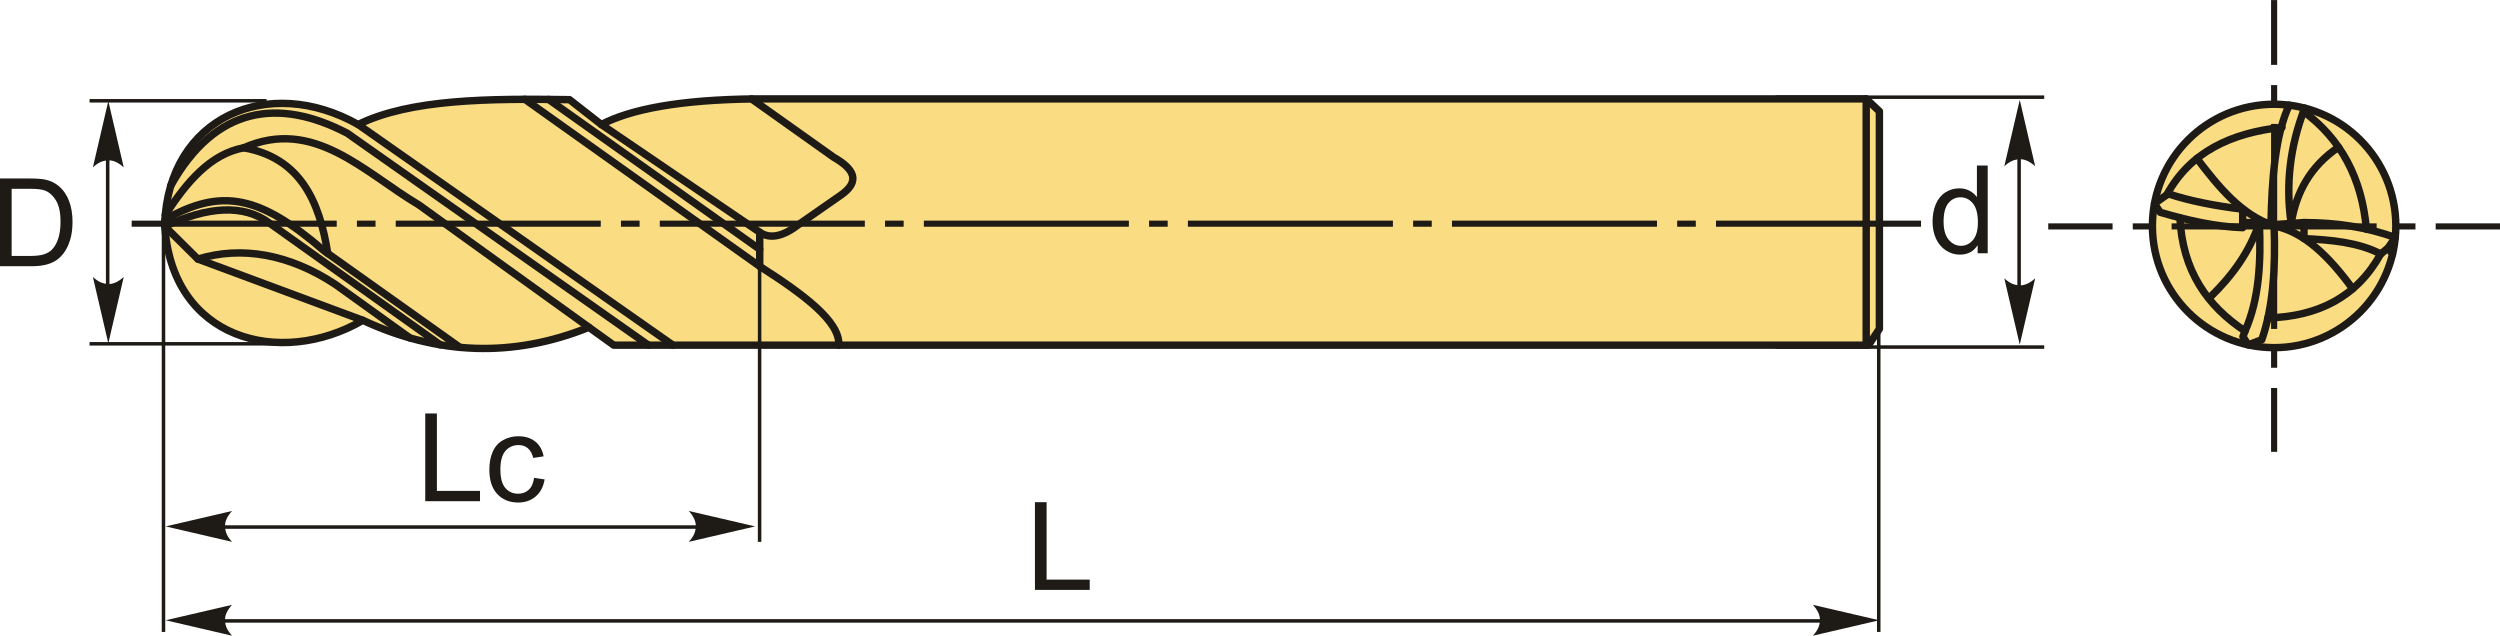
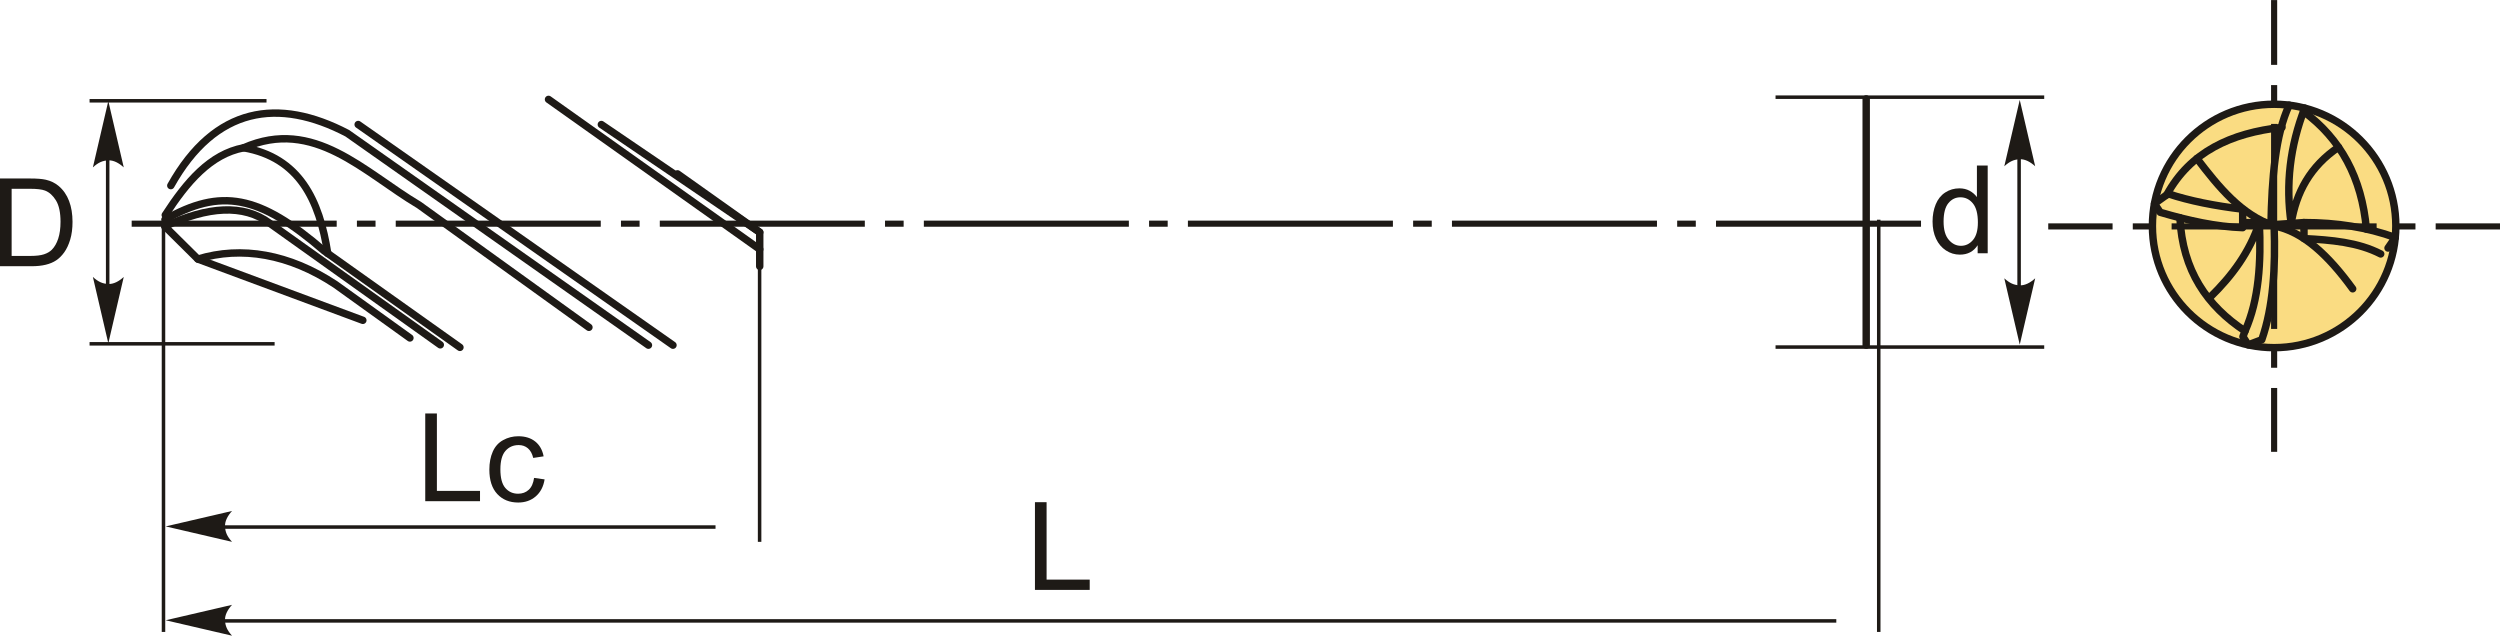
<svg xmlns="http://www.w3.org/2000/svg" xml:space="preserve" width="1683px" height="428px" version="1.1" style="shape-rendering:geometricPrecision; text-rendering:geometricPrecision; image-rendering:optimizeQuality; fill-rule:evenodd; clip-rule:evenodd" viewBox="0 0 1679.43 427">
  <defs>
    <style type="text/css">
   
    .str1 {stroke:#1E1A16;stroke-width:2.36;stroke-miterlimit:22.926}
    .str0 {stroke:#1E1A16;stroke-width:4.99;stroke-linecap:round;stroke-linejoin:round;stroke-miterlimit:22.926}
    .fil1 {fill:none}
    .fil4 {fill:#1E1A16}
    .fil0 {fill:#FADC82}
    .fil3 {fill:#1E1A16;fill-rule:nonzero}
    .fil2 {fill:#1E1A16;fill-rule:nonzero}
   
  </style>
  </defs>
  <g id="Layer_x0020_1">
    <g id="_1597762966192">
      <g>
-         <path class="fil0 str0" d="M395.62 219.83c-51.03,20.57 -101.65,18.66 -151.88,-4.7 -55.36,32.19 -129.08,13.14 -133.09,-64.72 2.52,-71.81 69.57,-100.87 129.96,-66.8 35.11,-17.26 88,-17.49 141.96,-16.71 7.14,5.57 14.27,11.14 21.4,16.71 19.92,-10.34 52.51,-16.66 103.34,-17.23l746.35 0 8.87 8.35 0 146.14 -7.3 10.96c-280.97,0 -561.94,0 -842.91,0 -5.56,-4 -11.13,-8 -16.7,-12z" />
        <polyline class="fil1 str0" points="243.74,215.13 132.92,173.99 110.75,152.03 " />
        <path class="fil1 str0" d="M275.36 226.98c-16.66,-11.97 -33.32,-23.94 -49.99,-35.91 -31.08,-20.54 -63.12,-26 -92.45,-17.08" />
        <path class="fil1 str0" d="M295.77 231.59l-114.64 -81.71c-17.62,-13.02 -41.51,-11.26 -70.38,2.15" />
        <path class="fil1 str0" d="M308.97 233.3l-91.22 -64.81c-43.77,-37.84 -69.39,-42.25 -106.96,-21" />
        <path class="fil1 str0" d="M111.02 144.42c14.35,-22.16 30.22,-40.97 52.72,-45.19 47.1,-20.68 80.67,16.42 117.78,38.45l114.1 82.15" />
        <path class="fil1 str0" d="M163.74 99.23c37.34,6.57 50.86,35.11 56.43,70.99" />
        <line class="fil1 str0" x1="240.61" y1="83.61" x2="452.08" y2="231.83" />
        <path class="fil1 str0" d="M435.6 231.83c-67.43,-47.45 -134.86,-94.91 -202.29,-142.36 -46.17,-24.13 -88.77,-18.12 -118.56,35.16" />
-         <path class="fil1 str0" d="M563.45 231.83c1.04,-15.95 -23.84,-34.26 -53.09,-52.96l-157.75 -112.2" />
        <polyline class="fil1 str0" points="510.36,178.87 510.36,155.98 403.97,83.61 " />
        <line class="fil1 str0" x1="510.36" y1="167.43" x2="368.48" y2="66.73" />
-         <path class="fil1 str0" d="M510.36 155.98c7.15,4.96 16.14,2.58 26.55,-5.49 9.35,-6.51 18.71,-13.02 28.07,-19.53 13.32,-9.34 8.65,-17.6 -4.89,-25.32l-55.23 -39.23" />
+         <path class="fil1 str0" d="M510.36 155.98l-55.23 -39.23" />
        <line class="fil1 str0" x1="1253.66" y1="66.38" x2="1253.66" y2="231.83" />
      </g>
      <g>
        <circle class="fil0 str0" cx="1527.69" cy="151.74" r="81.76" />
        <path class="fil0 str0" d="M1447.3 136.74l9.23 -6.59c14.41,4.74 31.26,8.1 50.04,10.34 0,4.14 0,8.27 0,12.41 -17.77,-0.63 -36.4,-4.71 -55.42,-10.34 -1.28,-1.94 -2.56,-3.88 -3.85,-5.82z" />
        <path class="fil1 str0" d="M1455.58 130.83c15.6,-28.7 43.05,-41.61 77.4,-45.32" />
        <path class="fil1 str0" d="M1475.83 106.43c14.7,19.23 29.77,37.86 51.86,45.31" />
        <line class="fil1 str0" x1="1506.57" y1="149.46" x2="1521.98" y2="149.5" />
        <path class="fil1 str0" d="M1464.4 146.22c1.72,35.52 18.28,59.33 43.75,76.11 -0.47,1.25 -0.94,2.5 -1.4,3.75 1.16,1.85 2.33,3.7 3.5,5.56 3.05,-1.15 6.1,-2.3 9.15,-3.46 7.75,-22.27 9.28,-48.54 8.29,-76.44" />
        <path class="fil1 str0" d="M1508.15 222.33c9.38,-21.01 10.85,-46.2 9.61,-72.84 -6.48,19.85 -18.44,35.89 -33.04,50.11" />
-         <path class="fil1 str0" d="M1523.52 213.53c33.6,-0.91 59.66,-13.95 75.77,-42.98 1.64,-1.33 3.28,-2.65 4.92,-3.98 1.01,1.36 2.03,2.73 3.04,4.09" />
        <path class="fil1 str0" d="M1527.69 151.74c19.35,3.56 36.55,19.92 52.77,42.22" />
        <path class="fil1 str0" d="M1525.56 150.98l22.18 -1.52c0.01,3.59 0.02,7.17 0.03,10.76 18.31,0.94 36.35,2.48 51.52,10.33" />
        <path class="fil1 str0" d="M1547.74 149.46c21.99,-0.03 42.48,3.22 61.35,10.05l-4.88 7.06" />
        <path class="fil1 str0" d="M1525.56 150.98c0.6,-31.28 2.89,-60.37 12.25,-80.38" />
        <path class="fil1 str0" d="M1548.27 72.59c-9.92,25.51 -12.94,51.33 -9.12,77.46 3.29,-20.86 12.87,-38.45 31.79,-51.19" />
        <path class="fil1 str0" d="M1547.42 74.84c24.88,18.31 39.23,44.46 42.25,79.02" />
      </g>
      <line class="fil1 str1" x1="1356.38" y1="89.35" x2="1356.38" y2="200.46" />
      <path id="стрелка.cdr" class="fil2" d="M1356.81 67.05l10.37 44.6c-3.21,-2.92 -6.76,-4.87 -10.36,-4.72 -3.83,0.16 -6.72,1.38 -10.39,4.72l10.38 -44.6z" />
      <path id="стрелка.cdr_0" class="fil2" d="M1356.81 231.51l10.37 -44.6c-3.21,2.92 -6.76,4.87 -10.36,4.72 -3.83,-0.16 -6.72,-1.38 -10.39,-4.72l10.38 44.6z" />
      <line class="fil1 str1" x1="1373.25" y1="65.24" x2="1192.76" y2="65.24" />
      <line class="fil1 str1" x1="1373.25" y1="233.1" x2="1192.76" y2="233.1" />
      <line class="fil1 str1" x1="179.04" y1="67.66" x2="60.17" y2="67.66" />
      <line class="fil1 str1" x1="184.48" y1="230.92" x2="60.17" y2="230.92" />
      <line class="fil1 str1" x1="72.33" y1="85.08" x2="72.33" y2="213.44" />
      <path id="стрелка.cdr_1" class="fil2" d="M72.76 67.8l10.37 44.6c-3.2,-2.92 -6.76,-4.87 -10.35,-4.72 -3.84,0.16 -6.72,1.38 -10.39,4.72l10.37 -44.6z" />
      <path id="стрелка.cdr_2" class="fil2" d="M72.76 230.6l10.37 -44.6c-3.2,2.92 -6.76,4.87 -10.35,4.73 -3.84,-0.17 -6.72,-1.39 -10.39,-4.73l10.37 44.6z" />
      <path class="fil3" d="M1328.53 170.1l0 -5.42c-2.7,4.21 -6.68,6.33 -11.93,6.33 -3.41,0 -6.53,-0.94 -9.37,-2.82 -2.86,-1.86 -5.07,-4.48 -6.64,-7.83 -1.57,-3.36 -2.35,-7.21 -2.35,-11.58 0,-4.25 0.71,-8.1 2.13,-11.57 1.42,-3.46 3.55,-6.12 6.39,-7.96 2.83,-1.85 6.01,-2.77 9.51,-2.77 2.57,0 4.87,0.55 6.87,1.63 2,1.08 3.63,2.51 4.9,4.25l0 -21.19 7.24 0 0 58.93 -6.75 0zm-22.88 -21.3c0,5.46 1.15,9.53 3.47,12.23 2.3,2.7 5.03,4.05 8.18,4.05 3.16,0 5.85,-1.29 8.07,-3.87 2.21,-2.58 3.32,-6.51 3.32,-11.81 0,-5.82 -1.12,-10.09 -3.38,-12.83 -2.25,-2.73 -5.04,-4.08 -8.34,-4.08 -3.23,0 -5.92,1.3 -8.08,3.92 -2.16,2.62 -3.24,6.75 -3.24,12.39z" />
      <path class="fil3" d="M0 178.79l0 -58.93 20.3 0c4.58,0 8.08,0.28 10.5,0.84 3.37,0.78 6.25,2.2 8.64,4.23 3.11,2.63 5.43,5.98 6.97,10.06 1.55,4.09 2.31,8.77 2.31,14.02 0,4.48 -0.52,8.44 -1.56,11.9 -1.04,3.45 -2.39,6.32 -4.02,8.58 -1.64,2.27 -3.43,4.05 -5.38,5.34 -1.93,1.3 -4.28,2.29 -7.02,2.96 -2.76,0.68 -5.91,1 -9.48,1l-21.26 0zm7.82 -6.91l12.56 0c3.89,0 6.93,-0.36 9.14,-1.08 2.21,-0.73 3.96,-1.74 5.28,-3.06 1.84,-1.85 3.28,-4.35 4.31,-7.48 1.03,-3.13 1.55,-6.91 1.55,-11.37 0,-6.17 -1.02,-10.92 -3.03,-14.24 -2.02,-3.32 -4.47,-5.54 -7.37,-6.67 -2.08,-0.8 -5.45,-1.2 -10.08,-1.2l-12.36 0 0 45.1z" />
      <polygon class="fil3" points="285.67,336.64 285.67,277.71 293.49,277.71 293.49,329.72 322.46,329.72 322.46,336.64 " />
      <path id="1" class="fil3" d="M358.77 321l7.08 0.99c-0.78,4.87 -2.76,8.66 -5.95,11.42 -3.2,2.76 -7.14,4.13 -11.79,4.13 -5.83,0 -10.52,-1.91 -14.06,-5.72 -3.55,-3.81 -5.32,-9.27 -5.32,-16.38 0,-4.61 0.77,-8.63 2.29,-12.08 1.52,-3.45 3.84,-6.04 6.97,-7.75 3.11,-1.73 6.5,-2.6 10.18,-2.6 4.62,0 8.42,1.17 11.36,3.52 2.95,2.34 4.84,5.68 5.66,9.98l-6.99 1.07c-0.68,-2.86 -1.86,-5.02 -3.57,-6.47 -1.7,-1.44 -3.76,-2.17 -6.17,-2.17 -3.65,0 -6.62,1.3 -8.91,3.91 -2.27,2.62 -3.41,6.74 -3.41,12.39 0,5.73 1.09,9.89 3.29,12.48 2.21,2.59 5.08,3.9 8.6,3.9 2.85,0 5.23,-0.87 7.12,-2.61 1.91,-1.73 3.11,-4.4 3.62,-8.01z" />
      <line class="fil1 str1" x1="480.67" y1="354.01" x2="122.19" y2="354.01" />
-       <path id="стрелка.cdr_3" class="fil2" d="M507.3 353.58l-44.6 -10.37c2.92,3.2 4.87,6.76 4.72,10.36 -0.16,3.83 -1.38,6.71 -4.72,10.38l44.6 -10.37z" />
      <path id="стрелка.cdr_4" class="fil2" d="M111.29 353.58l44.59 -10.37c-2.91,3.2 -4.86,6.76 -4.72,10.36 0.16,3.83 1.39,6.71 4.72,10.38l-44.59 -10.37z" />
      <line class="fil1 str1" x1="510.28" y1="170.17" x2="510.28" y2="363.95" />
      <line class="fil1 str1" x1="109.83" y1="152.27" x2="109.83" y2="424.47" />
      <polygon class="fil3" points="695.25,396.23 695.25,337.31 703.07,337.31 703.07,389.32 732.04,389.32 732.04,396.23 " />
      <line class="fil1 str1" x1="1233.58" y1="417.06" x2="122.19" y2="417.06" />
-       <path id="стрелка.cdr_5" class="fil2" d="M1262.44 416.63l-44.59 -10.37c2.91,3.2 4.87,6.75 4.72,10.35 -0.16,3.83 -1.38,6.72 -4.72,10.39l44.59 -10.37z" />
      <path id="стрелка.cdr_6" class="fil2" d="M111.29 416.63l44.59 -10.37c-2.91,3.2 -4.86,6.75 -4.72,10.35 0.16,3.83 1.39,6.72 4.72,10.39l-44.59 -10.37z" />
      <line class="fil1 str1" x1="1262.08" y1="147.55" x2="1262.08" y2="424.47" />
      <path id="ось.cdr" class="fil4" d="M1126.68 148.16l12.51 0 0 4.11 -12.51 0 0 -4.11zm163.81 0l-137.72 0 0 4.11 137.72 0 0 -4.11zm-341.19 0l12.51 0 0 4.11 -12.51 0 0 -4.11zm163.81 0l-137.73 0 0 4.11 137.73 0 0 -4.11zm-341.2 0l12.51 0 0 4.11 -12.51 0 0 -4.11zm163.81 0l-137.72 0 0 4.11 137.72 0 0 -4.11zm-341.19 0l12.51 0 0 4.11 -12.51 0 0 -4.11zm163.81 0l-137.73 0 0 4.11 137.73 0 0 -4.11zm-341.2 0l12.52 0 0 4.11 -12.52 0 0 -4.11zm163.82 0l-137.73 0 0 4.11 137.73 0 0 -4.11zm-341.2 0l12.51 0 0 4.11 -12.51 0 0 -4.11zm163.81 0l-137.73 0 0 4.11 137.73 0 0 -4.11zm-177.39 0l-137.73 0 0 4.11 137.73 0 0 -4.11z" />
      <g>
        <path id="ось.cdr_7" class="fil4" d="M1679.43 150l0 4.11 -43.22 0 0 -4.11 43.22 0zm-303.48 4.11l0 -4.11 43.22 0 0 4.11 -43.22 0zm69.3 -4.11l-12.51 0 0 4.11 12.51 0 0 -4.11zm177.39 0l-12.51 0 0 4.11 12.51 0 0 -4.11zm-163.81 0l137.72 0 0 4.11 -137.72 0 0 -4.11z" />
        <path id="ось.cdr_8" class="fil4" d="M1525.64 0l4.11 0 0 43.53 -4.11 0 0 -43.53zm4.11 303.48l-4.11 0 0 -42.9 4.11 0 0 42.9zm0 -233.86l0 -12.51 -4.11 0 0 12.51 4.11 0zm0 177.38l0 -12.51 -4.11 0 0 12.51 4.11 0zm0 -163.81l0 137.73 -4.11 0 0 -137.73 4.11 0z" />
      </g>
    </g>
  </g>
</svg>